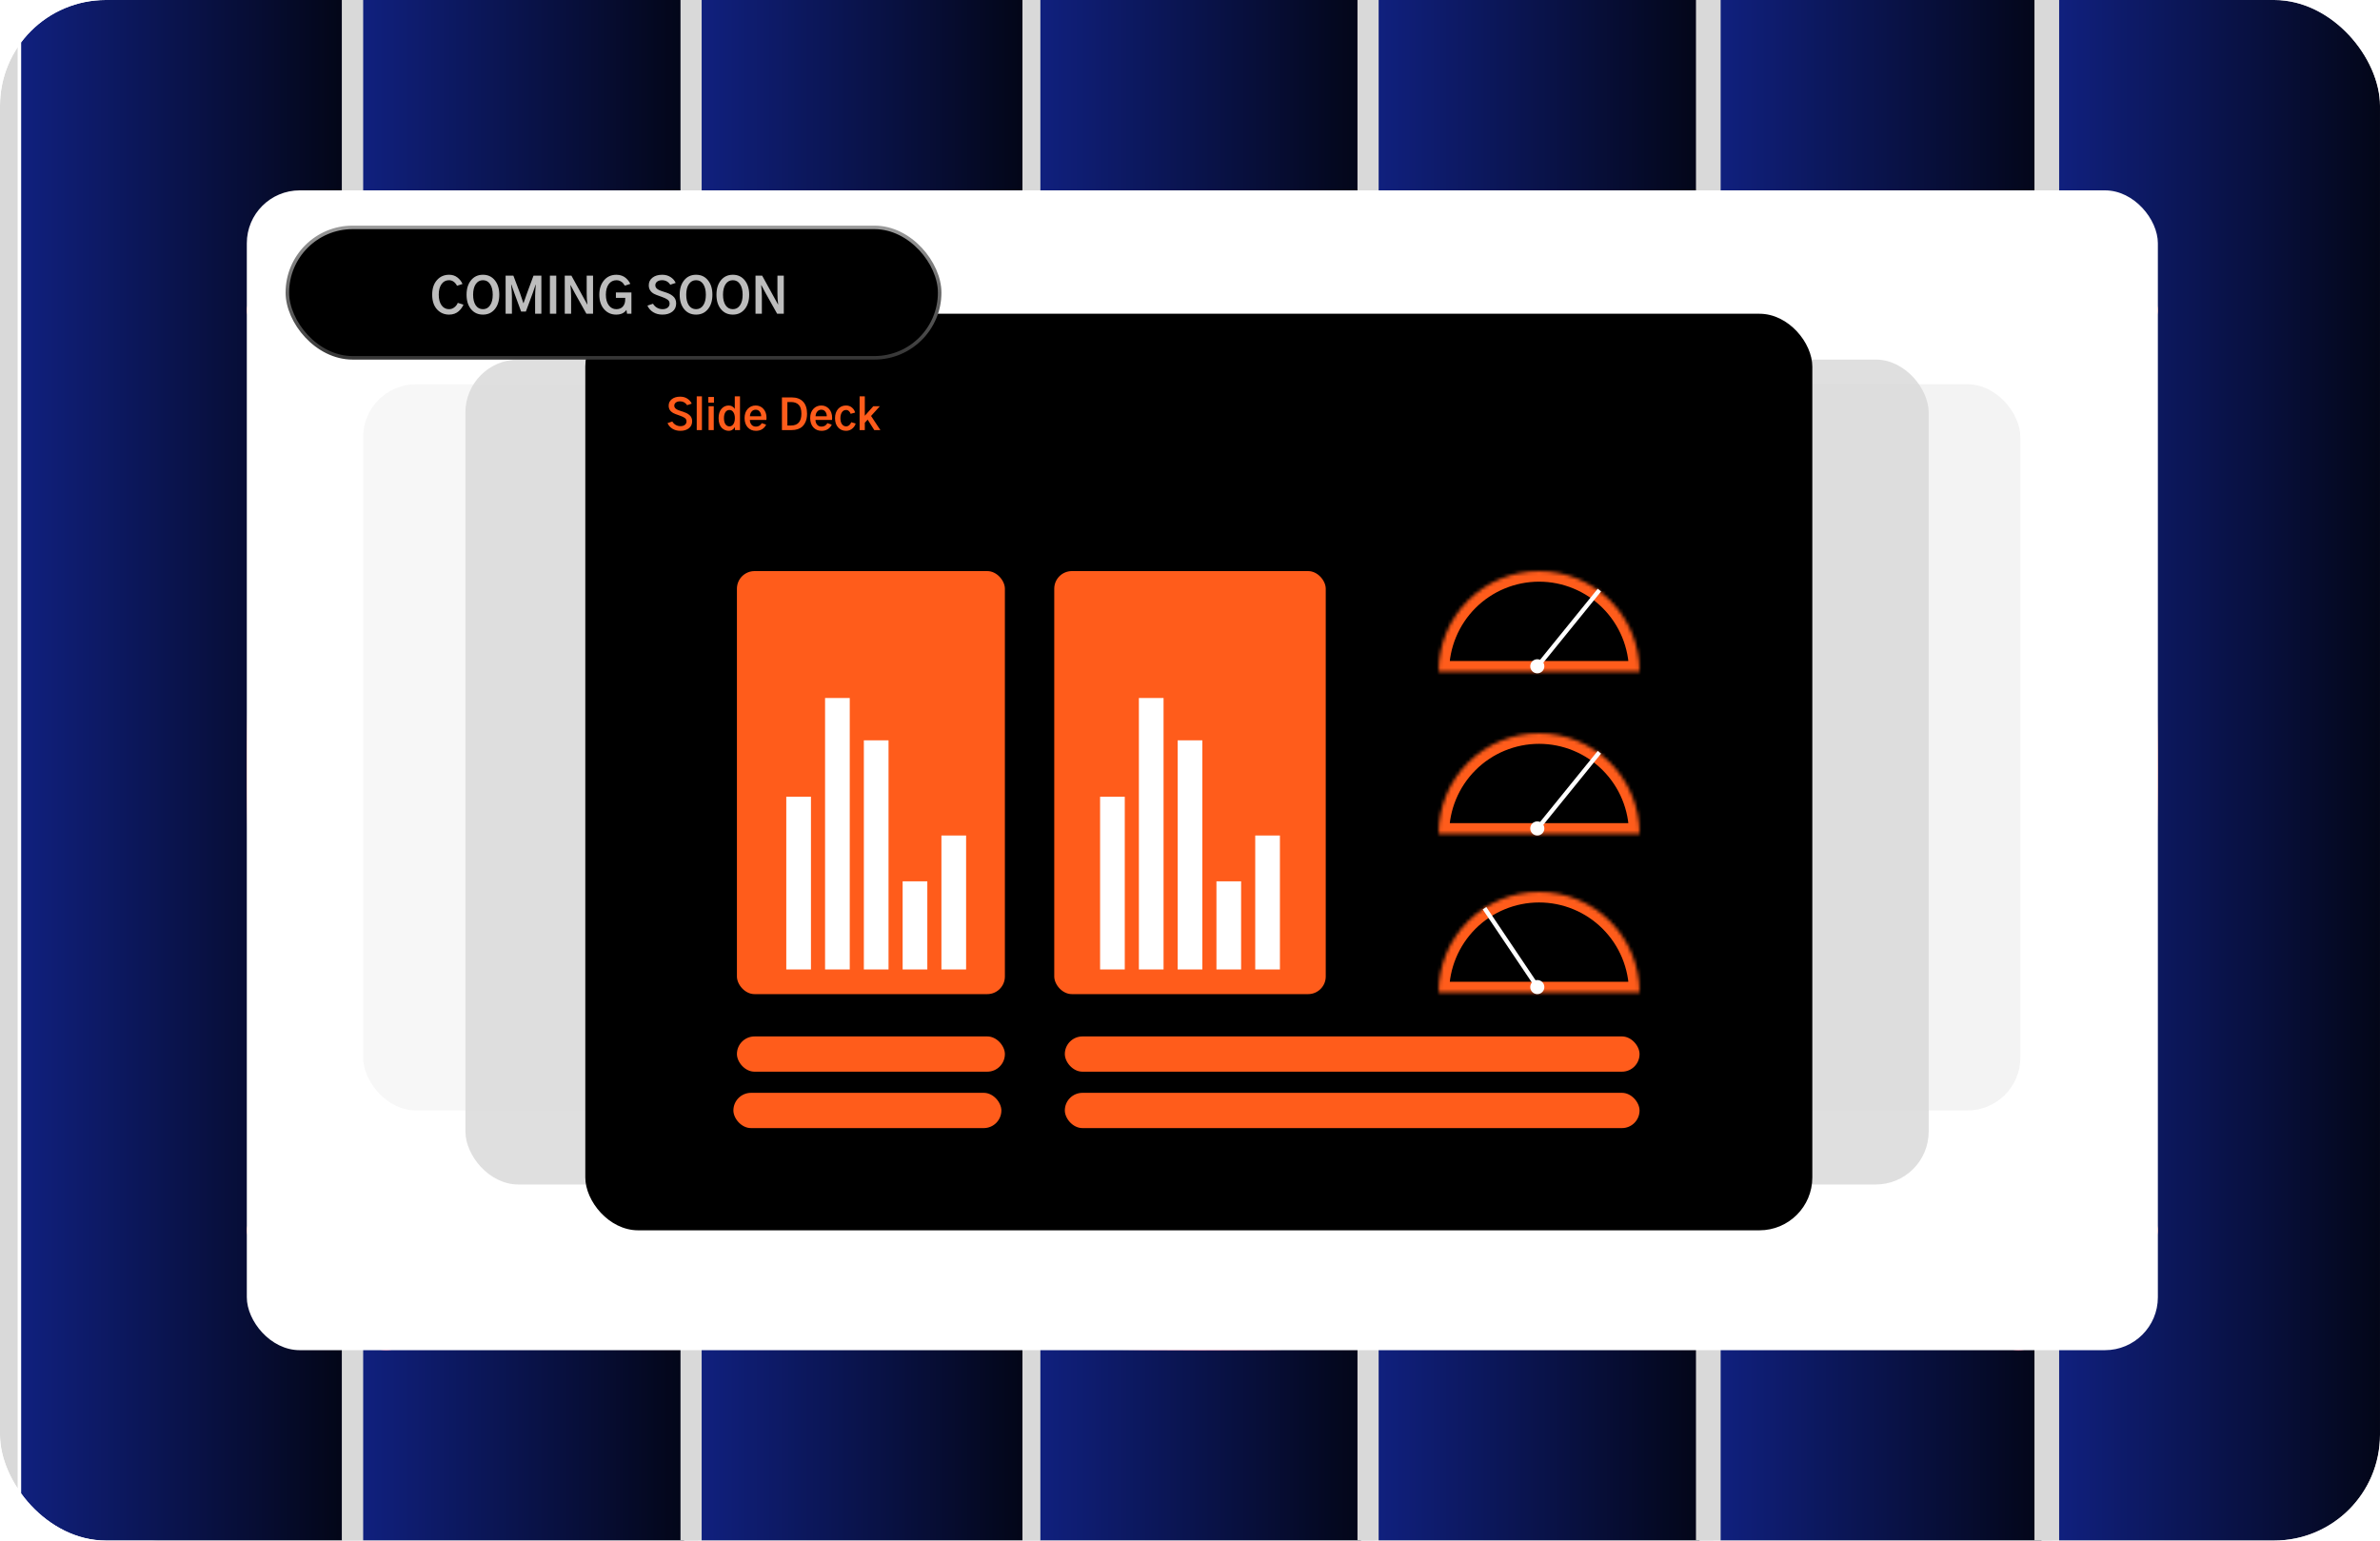
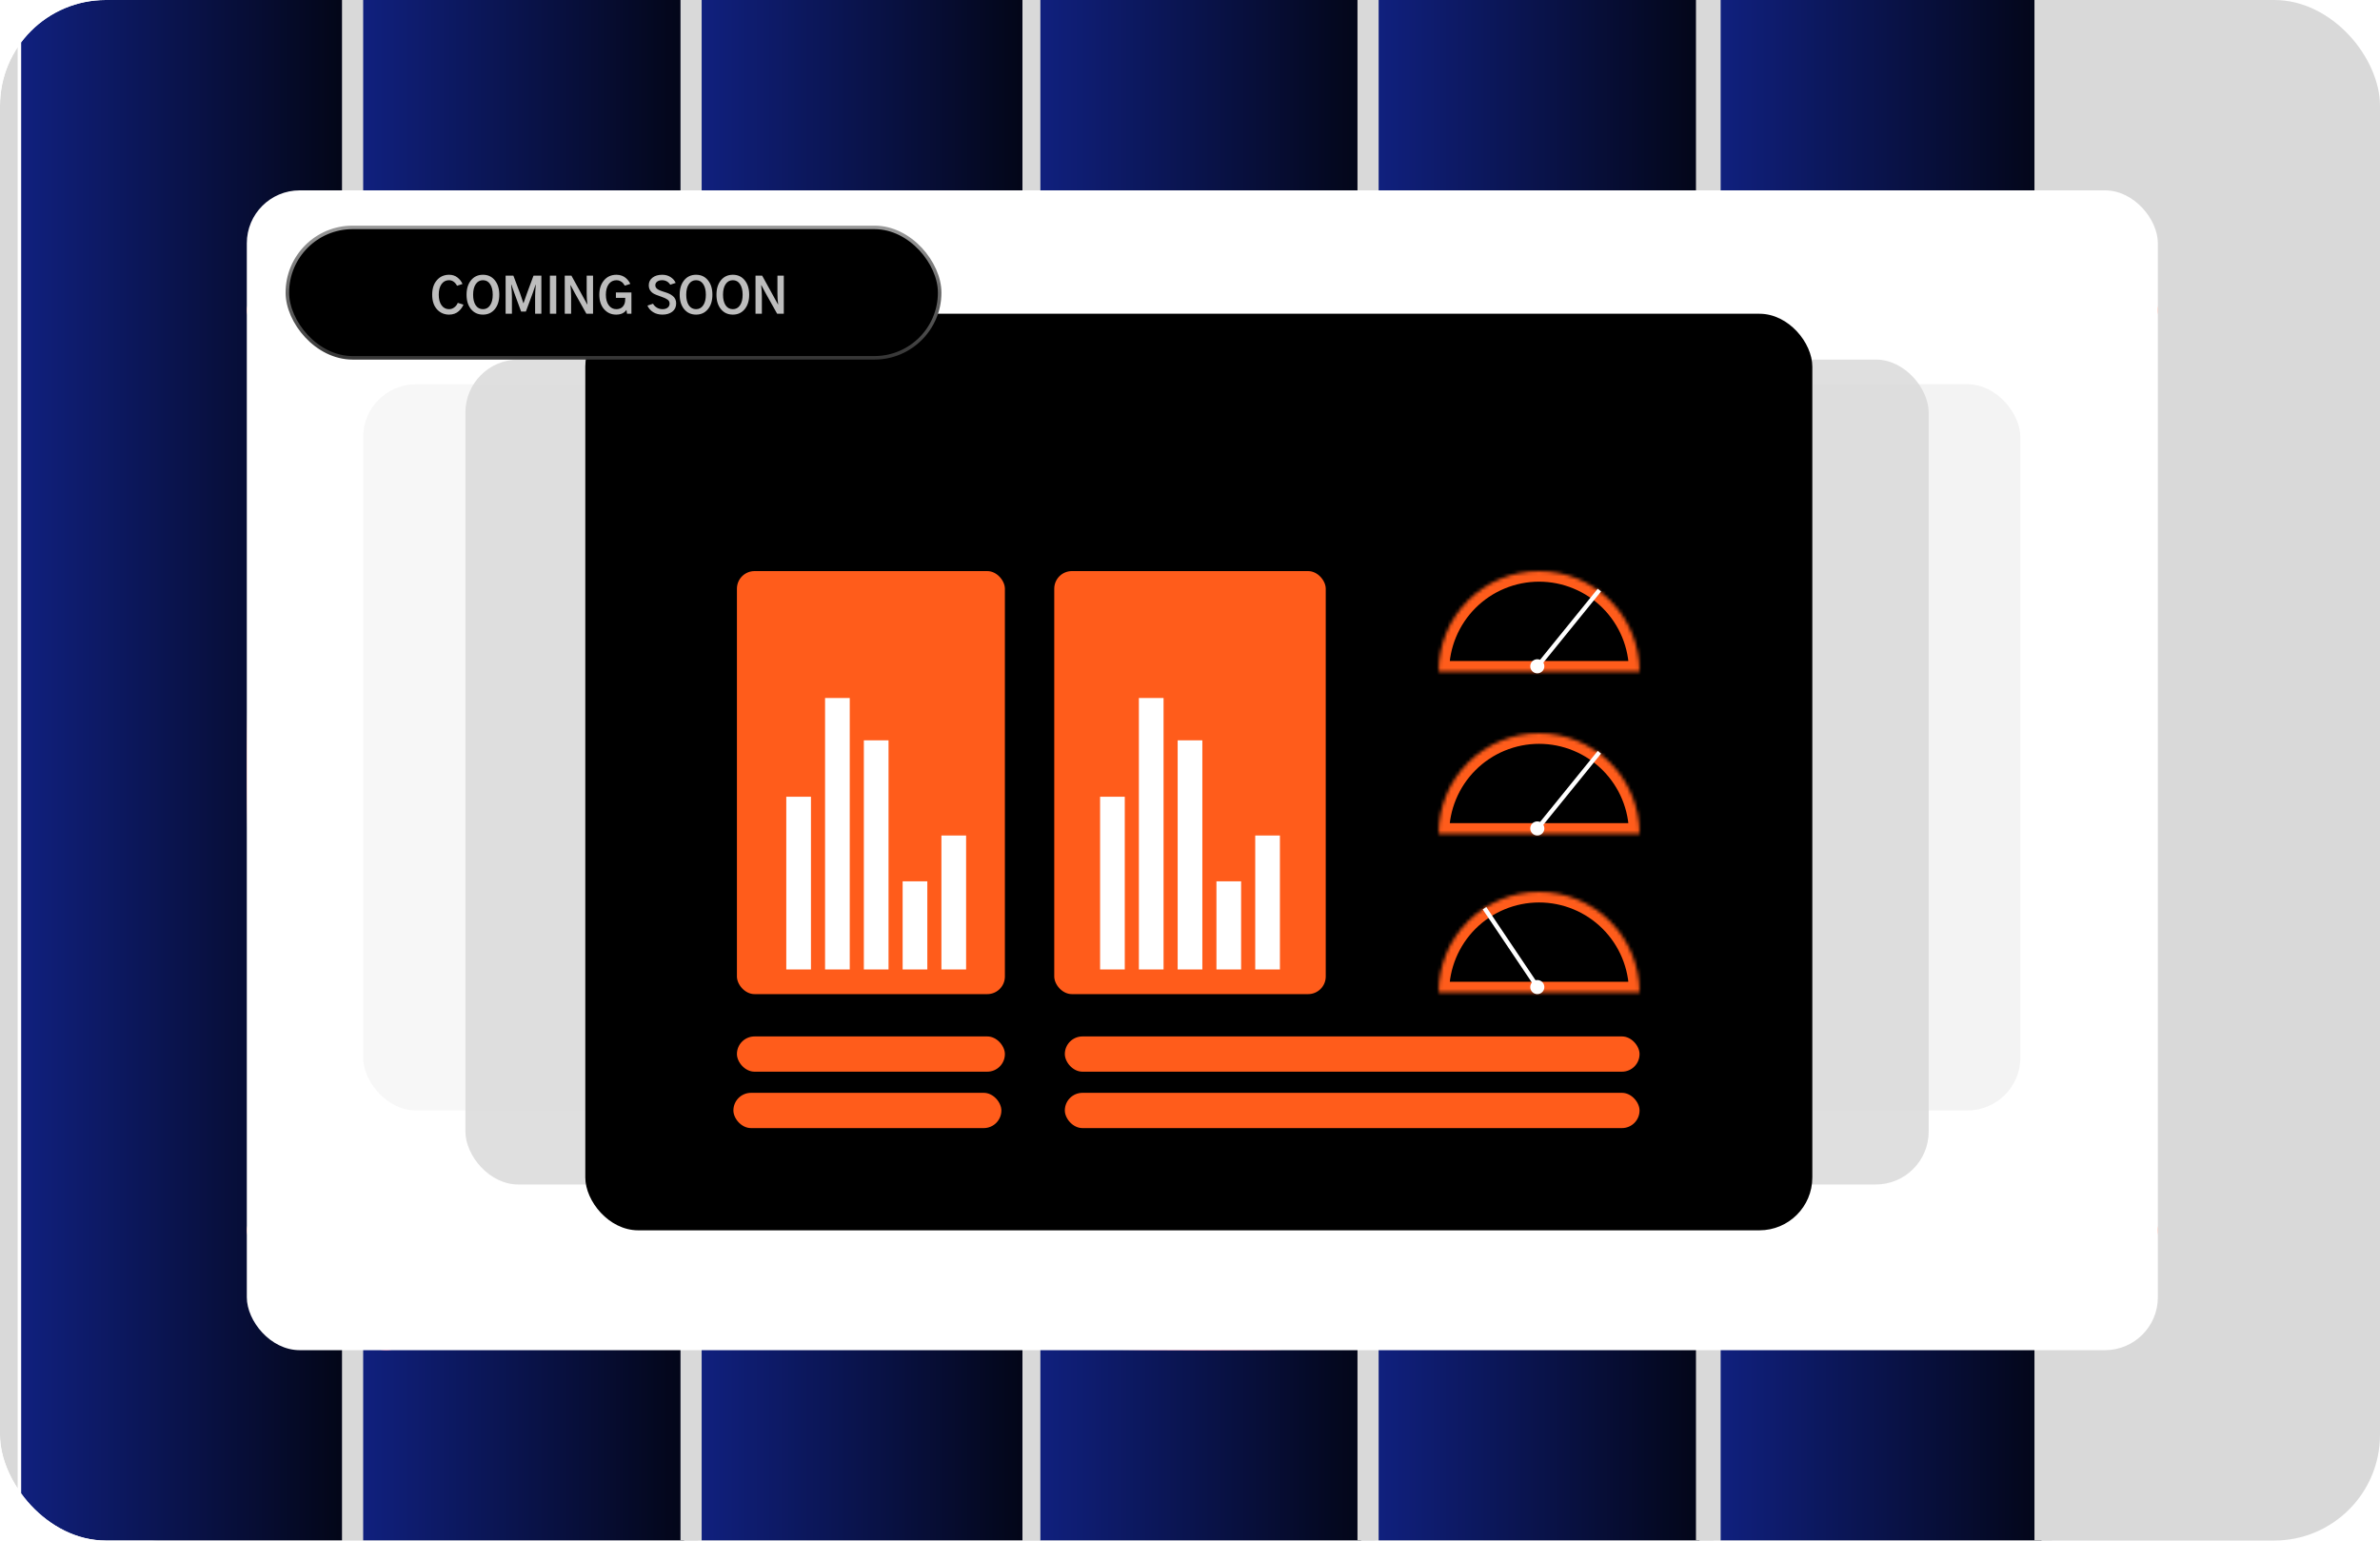
<svg xmlns="http://www.w3.org/2000/svg" width="675" height="437" viewBox="0 0 675 437" fill="none">
  <g clip-path="url(#clip0_209_1142)">
    <rect x="30" width="645" height="437" rx="15" fill="#D9D9D9" />
    <g filter="url(#filter0_n_209_1142)">
      <rect x="6" width="91" height="437" fill="url(#paint0_linear_209_1142)" />
    </g>
    <g filter="url(#filter1_n_209_1142)">
      <rect x="103" width="91" height="437" fill="url(#paint1_linear_209_1142)" />
    </g>
    <g filter="url(#filter2_n_209_1142)">
      <rect x="199" width="91" height="437" fill="url(#paint2_linear_209_1142)" />
    </g>
    <g filter="url(#filter3_n_209_1142)">
      <rect x="295" width="91" height="437" fill="url(#paint3_linear_209_1142)" />
    </g>
    <g filter="url(#filter4_n_209_1142)">
      <rect x="391" width="91" height="437" fill="url(#paint4_linear_209_1142)" />
    </g>
    <g filter="url(#filter5_n_209_1142)">
      <rect x="488" width="91" height="437" fill="url(#paint5_linear_209_1142)" />
    </g>
    <g filter="url(#filter6_n_209_1142)">
-       <rect x="584" width="91" height="437" fill="url(#paint6_linear_209_1142)" />
-     </g>
+       </g>
    <g filter="url(#filter7_f_209_1142)">
      <rect width="5" height="437" fill="#D9D9D9" />
    </g>
    <g filter="url(#filter8_f_209_1142)">
-       <rect x="97" width="5" height="437" fill="#D9D9D9" />
-     </g>
+       </g>
    <g filter="url(#filter9_f_209_1142)">
      <rect x="193" width="5" height="437" fill="#D9D9D9" />
    </g>
    <g filter="url(#filter10_f_209_1142)">
      <rect x="290" width="5" height="437" fill="#D9D9D9" />
    </g>
    <g filter="url(#filter11_f_209_1142)">
      <rect x="385" width="5" height="437" fill="#D9D9D9" />
    </g>
    <g filter="url(#filter12_f_209_1142)">
      <rect x="481" width="5" height="437" fill="#D9D9D9" />
    </g>
    <g filter="url(#filter13_f_209_1142)">
      <rect x="577" width="5" height="437" fill="#D9D9D9" />
    </g>
    <g filter="url(#filter14_f_209_1142)">
      <ellipse cx="341" cy="349" rx="271" ry="34" fill="url(#paint7_linear_209_1142)" />
    </g>
    <g filter="url(#filter15_f_209_1142)">
-       <ellipse cx="572.5" cy="218.5" rx="39.5" ry="164.5" fill="url(#paint8_linear_209_1142)" />
-     </g>
+       </g>
    <g filter="url(#filter16_f_209_1142)">
      <ellipse cx="109.5" cy="218.5" rx="39.5" ry="164.5" fill="url(#paint9_linear_209_1142)" />
    </g>
    <g filter="url(#filter17_f_209_1142)">
      <ellipse cx="341" cy="88" rx="271" ry="34" fill="url(#paint10_linear_209_1142)" />
    </g>
    <rect x="70" y="54" width="542" height="329" rx="15" fill="white" />
    <rect opacity="0.32" x="234" y="102" width="313" height="234" rx="15" fill="#9B9B9B" />
    <rect opacity="0.32" x="132" y="102" width="313" height="234" rx="15" fill="#9B9B9B" />
    <rect opacity="0.32" x="297" y="109" width="276" height="206" rx="15" fill="#D9D9D9" />
    <rect opacity="0.21" x="103" y="109" width="276" height="206" rx="15" fill="#D9D9D9" />
    <rect x="166" y="89" width="348" height="260" rx="15" fill="black" />
    <rect x="209" y="162" width="76" height="120" rx="5" fill="#FF5C1B" />
    <rect x="209" y="294" width="76" height="10" rx="5" fill="#FF5C1B" />
    <rect x="208" y="310" width="76" height="10" rx="5" fill="#FF5C1B" />
    <rect x="302" y="310" width="163" height="10" rx="5" fill="#FF5C1B" />
    <rect x="302" y="294" width="163" height="10" rx="5" fill="#FF5C1B" />
    <rect x="299" y="162" width="77" height="120" rx="5" fill="#FF5C1B" />
-     <path d="M189.316 120.02L190.676 119.562C190.895 119.953 191.211 120.273 191.625 120.523C192.039 120.766 192.496 120.887 192.996 120.887C193.512 120.887 193.926 120.762 194.238 120.512C194.551 120.262 194.707 119.938 194.707 119.539C194.707 119.117 194.539 118.789 194.203 118.555C193.875 118.32 193.391 118.094 192.75 117.875C191.836 117.57 191.219 117.328 190.898 117.148C190.062 116.672 189.645 115.98 189.645 115.074C189.645 114.309 189.945 113.691 190.547 113.223C191.148 112.754 191.934 112.52 192.902 112.52C193.699 112.52 194.379 112.707 194.941 113.082C195.512 113.449 195.926 113.922 196.184 114.5L194.883 114.934C194.383 114.207 193.719 113.844 192.891 113.844C192.383 113.844 191.98 113.957 191.684 114.184C191.387 114.41 191.238 114.707 191.238 115.074C191.238 115.184 191.25 115.289 191.273 115.391C191.297 115.484 191.344 115.574 191.414 115.66C191.484 115.746 191.547 115.82 191.602 115.883C191.656 115.945 191.746 116.012 191.871 116.082C191.996 116.152 192.094 116.207 192.164 116.246C192.242 116.285 192.367 116.336 192.539 116.398C192.711 116.461 192.832 116.504 192.902 116.527C192.98 116.551 193.121 116.598 193.324 116.668C193.527 116.73 193.664 116.773 193.734 116.797C194.094 116.914 194.41 117.039 194.684 117.172C194.957 117.305 195.223 117.477 195.48 117.688C195.746 117.891 195.949 118.145 196.09 118.449C196.23 118.754 196.301 119.098 196.301 119.48C196.301 120.348 195.988 121.02 195.363 121.496C194.746 121.973 193.945 122.211 192.961 122.211C192.109 122.211 191.363 122.016 190.723 121.625C190.082 121.227 189.613 120.691 189.316 120.02ZM197.602 122V112.426H199.078V122H197.602ZM200.895 114.23V112.602H202.488V114.23H200.895ZM200.965 122V115.238H202.43V122H200.965ZM203.801 118.613C203.801 117.504 204.07 116.629 204.609 115.988C205.156 115.348 205.848 115.027 206.684 115.027C207.082 115.027 207.426 115.125 207.715 115.32C208.012 115.508 208.238 115.73 208.395 115.988V112.426H209.871V122H208.441V121.121C208.301 121.418 208.066 121.676 207.738 121.895C207.418 122.105 207.062 122.211 206.672 122.211C206.32 122.211 205.98 122.145 205.652 122.012C205.324 121.879 205.016 121.676 204.727 121.402C204.445 121.129 204.219 120.754 204.047 120.277C203.883 119.793 203.801 119.238 203.801 118.613ZM205.324 118.613C205.324 119.348 205.465 119.922 205.746 120.336C206.035 120.742 206.414 120.945 206.883 120.945C207.336 120.945 207.703 120.738 207.984 120.324C208.273 119.902 208.418 119.332 208.418 118.613C208.418 117.918 208.277 117.359 207.996 116.938C207.723 116.508 207.352 116.293 206.883 116.293C206.391 116.293 206.008 116.504 205.734 116.926C205.461 117.348 205.324 117.91 205.324 118.613ZM211.172 118.59C211.172 117.504 211.469 116.641 212.062 116C212.664 115.352 213.418 115.027 214.324 115.027C215.215 115.027 215.949 115.352 216.527 116C217.105 116.648 217.395 117.492 217.395 118.531C217.395 118.734 217.383 118.934 217.359 119.129H212.672C212.672 119.645 212.824 120.09 213.129 120.465C213.441 120.832 213.867 121.016 214.406 121.016C214.781 121.016 215.109 120.926 215.391 120.746C215.68 120.559 215.898 120.32 216.047 120.031L217.289 120.453C217.07 120.953 216.715 121.371 216.223 121.707C215.73 122.043 215.117 122.211 214.383 122.211C213.438 122.211 212.664 121.883 212.062 121.227C211.469 120.57 211.172 119.691 211.172 118.59ZM212.695 118.086H215.883C215.883 117.57 215.746 117.133 215.473 116.773C215.199 116.406 214.816 116.223 214.324 116.223C213.832 116.223 213.438 116.41 213.141 116.785C212.852 117.152 212.703 117.586 212.695 118.086ZM221.766 122V112.73H224.52C225.918 112.73 226.996 113.129 227.754 113.926C228.512 114.723 228.891 115.867 228.891 117.359C228.891 117.867 228.844 118.344 228.75 118.789C228.656 119.227 228.5 119.645 228.281 120.043C228.07 120.441 227.801 120.785 227.473 121.074C227.145 121.355 226.727 121.582 226.219 121.754C225.719 121.918 225.148 122 224.508 122H221.766ZM223.312 120.699H224.332C226.301 120.699 227.285 119.586 227.285 117.359C227.285 116.172 227.027 115.324 226.512 114.816C225.996 114.301 225.277 114.043 224.355 114.043H223.312V120.699ZM229.781 118.59C229.781 117.504 230.078 116.641 230.672 116C231.273 115.352 232.027 115.027 232.934 115.027C233.824 115.027 234.559 115.352 235.137 116C235.715 116.648 236.004 117.492 236.004 118.531C236.004 118.734 235.992 118.934 235.969 119.129H231.281C231.281 119.645 231.434 120.09 231.738 120.465C232.051 120.832 232.477 121.016 233.016 121.016C233.391 121.016 233.719 120.926 234 120.746C234.289 120.559 234.508 120.32 234.656 120.031L235.898 120.453C235.68 120.953 235.324 121.371 234.832 121.707C234.34 122.043 233.727 122.211 232.992 122.211C232.047 122.211 231.273 121.883 230.672 121.227C230.078 120.57 229.781 119.691 229.781 118.59ZM231.305 118.086H234.492C234.492 117.57 234.355 117.133 234.082 116.773C233.809 116.406 233.426 116.223 232.934 116.223C232.441 116.223 232.047 116.41 231.75 116.785C231.461 117.152 231.312 117.586 231.305 118.086ZM236.824 118.625C236.824 117.539 237.113 116.668 237.691 116.012C238.277 115.355 239.031 115.027 239.953 115.027C240.625 115.027 241.191 115.23 241.652 115.637C242.113 116.043 242.402 116.508 242.52 117.031L241.254 117.383C241.16 117.086 241 116.832 240.773 116.621C240.547 116.402 240.277 116.293 239.965 116.293C239.457 116.293 239.059 116.516 238.77 116.961C238.488 117.406 238.348 117.961 238.348 118.625C238.348 119.359 238.5 119.93 238.805 120.336C239.109 120.742 239.496 120.945 239.965 120.945C240.309 120.945 240.609 120.828 240.867 120.594C241.133 120.352 241.316 120.078 241.418 119.773L242.684 120.137C242.535 120.684 242.211 121.168 241.711 121.59C241.211 122.004 240.625 122.211 239.953 122.211C239.031 122.211 238.277 121.887 237.691 121.238C237.113 120.582 236.824 119.711 236.824 118.625ZM243.797 122V112.426H245.273V117.934L247.676 115.238H249.539L247.043 117.992L249.691 122H247.957L246.082 119.035L245.273 119.926V122H243.797Z" fill="#FF5C1B" />
    <mask id="path-34-inside-1_209_1142" fill="white">
      <path d="M465 190.5C465 186.757 464.263 183.051 462.831 179.594C461.398 176.136 459.299 172.994 456.653 170.347C454.006 167.701 450.864 165.602 447.406 164.169C443.949 162.737 440.243 162 436.5 162C432.757 162 429.051 162.737 425.594 164.169C422.136 165.602 418.994 167.701 416.347 170.347C413.701 172.994 411.602 176.136 410.169 179.594C408.737 183.051 408 186.757 408 190.5L436.5 190.5H465Z" />
    </mask>
    <path d="M465 190.5C465 186.757 464.263 183.051 462.831 179.594C461.398 176.136 459.299 172.994 456.653 170.347C454.006 167.701 450.864 165.602 447.406 164.169C443.949 162.737 440.243 162 436.5 162C432.757 162 429.051 162.737 425.594 164.169C422.136 165.602 418.994 167.701 416.347 170.347C413.701 172.994 411.602 176.136 410.169 179.594C408.737 183.051 408 186.757 408 190.5L436.5 190.5H465Z" stroke="#FF5C1B" stroke-width="6" mask="url(#path-34-inside-1_209_1142)" />
    <mask id="path-35-inside-2_209_1142" fill="white">
      <path d="M465 281.5C465 277.757 464.263 274.051 462.831 270.594C461.398 267.136 459.299 263.994 456.653 261.347C454.006 258.701 450.864 256.602 447.406 255.169C443.949 253.737 440.243 253 436.5 253C432.757 253 429.051 253.737 425.594 255.169C422.136 256.602 418.994 258.701 416.347 261.347C413.701 263.994 411.602 267.136 410.169 270.594C408.737 274.051 408 277.757 408 281.5L436.5 281.5H465Z" />
    </mask>
    <path d="M465 281.5C465 277.757 464.263 274.051 462.831 270.594C461.398 267.136 459.299 263.994 456.653 261.347C454.006 258.701 450.864 256.602 447.406 255.169C443.949 253.737 440.243 253 436.5 253C432.757 253 429.051 253.737 425.594 255.169C422.136 256.602 418.994 258.701 416.347 261.347C413.701 263.994 411.602 267.136 410.169 270.594C408.737 274.051 408 277.757 408 281.5L436.5 281.5H465Z" stroke="#FF5C1B" stroke-width="6" mask="url(#path-35-inside-2_209_1142)" />
    <mask id="path-36-inside-3_209_1142" fill="white">
      <path d="M465 236.5C465 232.757 464.263 229.051 462.831 225.594C461.398 222.136 459.299 218.994 456.653 216.347C454.006 213.701 450.864 211.602 447.406 210.169C443.949 208.737 440.243 208 436.5 208C432.757 208 429.051 208.737 425.594 210.169C422.136 211.602 418.994 213.701 416.347 216.347C413.701 218.994 411.602 222.136 410.169 225.594C408.737 229.051 408 232.757 408 236.5L436.5 236.5H465Z" />
    </mask>
    <path d="M465 236.5C465 232.757 464.263 229.051 462.831 225.594C461.398 222.136 459.299 218.994 456.653 216.347C454.006 213.701 450.864 211.602 447.406 210.169C443.949 208.737 440.243 208 436.5 208C432.757 208 429.051 208.737 425.594 210.169C422.136 211.602 418.994 213.701 416.347 216.347C413.701 218.994 411.602 222.136 410.169 225.594C408.737 229.051 408 232.757 408 236.5L436.5 236.5H465Z" stroke="#FF5C1B" stroke-width="6" mask="url(#path-36-inside-3_209_1142)" />
    <rect x="223" y="226" width="7" height="49" fill="white" />
    <rect x="234" y="198" width="7" height="77" fill="white" />
    <rect x="245" y="210" width="7" height="65" fill="white" />
    <rect x="256" y="250" width="7" height="25" fill="white" />
    <rect x="267" y="237" width="7" height="38" fill="white" />
    <rect x="312" y="226" width="7" height="49" fill="white" />
    <rect x="323" y="198" width="7" height="77" fill="white" />
    <rect x="334" y="210" width="7" height="65" fill="white" />
    <rect x="345" y="250" width="7" height="25" fill="white" />
    <rect x="453.14" y="167" width="1.224" height="27.209" transform="rotate(39.044 453.14 167)" fill="white" />
    <circle cx="436" cy="189" r="2" fill="white" />
    <rect x="453.14" y="213" width="1.224" height="27.209" transform="rotate(39.044 453.14 213)" fill="white" />
    <circle cx="436" cy="235" r="2" fill="white" />
    <rect x="420.52" y="257.969" width="1.224" height="28.07" transform="rotate(-33.912 420.52 257.969)" fill="white" />
    <circle cx="436" cy="280" r="2" fill="white" />
    <rect x="356" y="237" width="7" height="38" fill="white" />
    <rect x="81.5" y="64.5" width="185" height="37" rx="18.5" fill="black" stroke="url(#paint11_linear_209_1142)" />
    <path opacity="0.74" d="M122.574 83.586C122.574 81.854 123.021 80.482 123.914 79.471C124.807 78.45 125.96 77.939 127.373 77.939C128.285 77.939 129.064 78.19 129.711 78.691C130.367 79.193 130.855 79.812 131.174 80.551L129.629 81.057C129.046 80.008 128.285 79.484 127.346 79.484C126.452 79.484 125.742 79.858 125.213 80.606C124.693 81.344 124.434 82.337 124.434 83.586C124.434 84.853 124.698 85.856 125.227 86.594C125.755 87.332 126.462 87.701 127.346 87.701C127.92 87.701 128.426 87.528 128.863 87.182C129.31 86.835 129.633 86.412 129.834 85.91L131.447 86.416C131.311 86.744 131.133 87.063 130.914 87.373C130.704 87.674 130.436 87.975 130.107 88.275C129.788 88.567 129.392 88.804 128.918 88.986C128.444 89.159 127.929 89.246 127.373 89.246C125.988 89.246 124.839 88.745 123.928 87.742C123.025 86.731 122.574 85.345 122.574 83.586ZM132.322 83.6C132.322 81.904 132.746 80.537 133.594 79.498C134.441 78.459 135.567 77.939 136.971 77.939C138.374 77.939 139.495 78.459 140.334 79.498C141.182 80.528 141.605 81.895 141.605 83.6C141.605 85.304 141.182 86.671 140.334 87.701C139.486 88.731 138.365 89.246 136.971 89.246C135.567 89.246 134.441 88.731 133.594 87.701C132.746 86.671 132.322 85.304 132.322 83.6ZM134.182 83.6C134.182 84.867 134.428 85.869 134.92 86.607C135.421 87.337 136.105 87.701 136.971 87.701C137.827 87.701 138.502 87.337 138.994 86.607C139.495 85.878 139.746 84.876 139.746 83.6C139.746 82.342 139.5 81.344 139.008 80.606C138.525 79.858 137.846 79.484 136.971 79.484C136.105 79.484 135.421 79.858 134.92 80.606C134.428 81.344 134.182 82.342 134.182 83.6ZM143.396 89V78.186H145.598L147.498 83.217C147.635 83.591 147.808 84.101 148.018 84.748C148.227 85.386 148.364 85.801 148.428 85.992H148.482C148.938 84.671 149.262 83.745 149.453 83.217L151.312 78.186H153.541V89H151.764V84.092C151.764 83.272 151.827 82.159 151.955 80.756H151.9L151.121 83.053L149.139 88.385H147.799L145.844 83.053L145.037 80.742H144.969C145.115 82.055 145.188 83.171 145.188 84.092V89H143.396ZM155.961 89V78.186H157.766V89H155.961ZM160.172 89V78.186H162.059L165.326 84.133L166.529 86.32H166.598C166.461 85.363 166.393 84.324 166.393 83.203V78.186H168.197V89H166.311L163.043 83.162L161.84 80.906H161.771C161.908 81.973 161.977 83.012 161.977 84.023V89H160.172ZM169.975 83.586C169.975 81.936 170.417 80.583 171.301 79.525C172.185 78.468 173.37 77.939 174.855 77.939C175.411 77.939 175.922 78.031 176.387 78.213C176.861 78.395 177.253 78.632 177.562 78.924C177.872 79.206 178.118 79.48 178.301 79.744C178.492 79.999 178.647 80.259 178.766 80.523L177.221 81.029C177.029 80.738 176.852 80.496 176.688 80.305C176.533 80.113 176.291 79.931 175.963 79.758C175.635 79.576 175.27 79.484 174.869 79.484C173.921 79.484 173.178 79.858 172.641 80.606C172.103 81.353 171.834 82.346 171.834 83.586C171.834 84.853 172.107 85.856 172.654 86.594C173.201 87.332 173.912 87.701 174.787 87.701C175.544 87.701 176.136 87.482 176.564 87.045C176.993 86.607 177.234 86.051 177.289 85.377C177.316 84.967 177.33 84.671 177.33 84.488H174.678V82.957H179.08V89H177.836L177.672 87.893C177.079 88.795 176.1 89.246 174.732 89.246C173.365 89.246 172.23 88.736 171.328 87.715C170.426 86.685 169.975 85.309 169.975 83.586ZM183.619 86.689L185.205 86.156C185.46 86.612 185.829 86.986 186.312 87.277C186.796 87.56 187.329 87.701 187.912 87.701C188.514 87.701 188.997 87.555 189.361 87.264C189.726 86.972 189.908 86.594 189.908 86.129C189.908 85.637 189.712 85.254 189.32 84.981C188.938 84.707 188.372 84.443 187.625 84.188C186.559 83.832 185.839 83.549 185.465 83.34C184.49 82.784 184.002 81.977 184.002 80.92C184.002 80.027 184.353 79.307 185.055 78.76C185.757 78.213 186.673 77.939 187.803 77.939C188.732 77.939 189.525 78.158 190.182 78.596C190.847 79.024 191.33 79.576 191.631 80.25L190.113 80.756C189.53 79.908 188.755 79.484 187.789 79.484C187.197 79.484 186.727 79.617 186.381 79.881C186.035 80.145 185.861 80.492 185.861 80.92C185.861 81.047 185.875 81.171 185.902 81.289C185.93 81.398 185.984 81.503 186.066 81.603C186.148 81.704 186.221 81.79 186.285 81.863C186.349 81.936 186.454 82.014 186.6 82.096C186.745 82.178 186.859 82.242 186.941 82.287C187.033 82.333 187.178 82.392 187.379 82.465C187.579 82.538 187.721 82.588 187.803 82.615C187.894 82.643 188.058 82.697 188.295 82.779C188.532 82.852 188.691 82.902 188.773 82.93C189.193 83.066 189.562 83.212 189.881 83.367C190.2 83.522 190.51 83.723 190.811 83.969C191.12 84.206 191.357 84.502 191.521 84.857C191.686 85.213 191.768 85.614 191.768 86.061C191.768 87.072 191.403 87.856 190.674 88.412C189.954 88.968 189.02 89.246 187.871 89.246C186.878 89.246 186.007 89.018 185.26 88.562C184.512 88.098 183.965 87.473 183.619 86.689ZM192.766 83.6C192.766 81.904 193.189 80.537 194.037 79.498C194.885 78.459 196.01 77.939 197.414 77.939C198.818 77.939 199.939 78.459 200.777 79.498C201.625 80.528 202.049 81.895 202.049 83.6C202.049 85.304 201.625 86.671 200.777 87.701C199.93 88.731 198.809 89.246 197.414 89.246C196.01 89.246 194.885 88.731 194.037 87.701C193.189 86.671 192.766 85.304 192.766 83.6ZM194.625 83.6C194.625 84.867 194.871 85.869 195.363 86.607C195.865 87.337 196.548 87.701 197.414 87.701C198.271 87.701 198.945 87.337 199.438 86.607C199.939 85.878 200.189 84.876 200.189 83.6C200.189 82.342 199.943 81.344 199.451 80.606C198.968 79.858 198.289 79.484 197.414 79.484C196.548 79.484 195.865 79.858 195.363 80.606C194.871 81.344 194.625 82.342 194.625 83.6ZM203.197 83.6C203.197 81.904 203.621 80.537 204.469 79.498C205.316 78.459 206.442 77.939 207.846 77.939C209.249 77.939 210.37 78.459 211.209 79.498C212.057 80.528 212.48 81.895 212.48 83.6C212.48 85.304 212.057 86.671 211.209 87.701C210.361 88.731 209.24 89.246 207.846 89.246C206.442 89.246 205.316 88.731 204.469 87.701C203.621 86.671 203.197 85.304 203.197 83.6ZM205.057 83.6C205.057 84.867 205.303 85.869 205.795 86.607C206.296 87.337 206.98 87.701 207.846 87.701C208.702 87.701 209.377 87.337 209.869 86.607C210.37 85.878 210.621 84.876 210.621 83.6C210.621 82.342 210.375 81.344 209.883 80.606C209.4 79.858 208.721 79.484 207.846 79.484C206.98 79.484 206.296 79.858 205.795 80.606C205.303 81.344 205.057 82.342 205.057 83.6ZM214.271 89V78.186H216.158L219.426 84.133L220.629 86.32H220.697C220.561 85.363 220.492 84.324 220.492 83.203V78.186H222.297V89H220.41L217.143 83.162L215.939 80.906H215.871C216.008 81.973 216.076 83.012 216.076 84.023V89H214.271Z" fill="white" />
  </g>
  <defs>
    <filter id="filter0_n_209_1142" x="6" y="0" width="91" height="437" filterUnits="userSpaceOnUse" color-interpolation-filters="sRGB">
      <feFlood flood-opacity="0" result="BackgroundImageFix" />
      <feBlend mode="normal" in="SourceGraphic" in2="BackgroundImageFix" result="shape" />
      <feTurbulence type="fractalNoise" baseFrequency="0.629 0.629" stitchTiles="stitch" numOctaves="3" result="noise" seed="3706" />
      <feColorMatrix in="noise" type="luminanceToAlpha" result="alphaNoise" />
      <feComponentTransfer in="alphaNoise" result="coloredNoise1">
        <feFuncA type="discrete" tableValues="1 1 1 1 1 1 1 1 1 1 1 1 1 1 1 1 1 1 1 1 1 1 1 1 1 1 1 1 1 1 1 1 1 1 1 1 1 1 1 1 1 1 1 1 1 1 1 1 1 1 1 0 0 0 0 0 0 0 0 0 0 0 0 0 0 0 0 0 0 0 0 0 0 0 0 0 0 0 0 0 0 0 0 0 0 0 0 0 0 0 0 0 0 0 0 0 0 0 0 0 " />
      </feComponentTransfer>
      <feComposite operator="in" in2="shape" in="coloredNoise1" result="noise1Clipped" />
      <feFlood flood-color="rgba(0, 0, 0, 0.25)" result="color1Flood" />
      <feComposite operator="in" in2="noise1Clipped" in="color1Flood" result="color1" />
      <feMerge result="effect1_noise_209_1142">
        <feMergeNode in="shape" />
        <feMergeNode in="color1" />
      </feMerge>
    </filter>
    <filter id="filter1_n_209_1142" x="103" y="0" width="91" height="437" filterUnits="userSpaceOnUse" color-interpolation-filters="sRGB">
      <feFlood flood-opacity="0" result="BackgroundImageFix" />
      <feBlend mode="normal" in="SourceGraphic" in2="BackgroundImageFix" result="shape" />
      <feTurbulence type="fractalNoise" baseFrequency="0.629 0.629" stitchTiles="stitch" numOctaves="3" result="noise" seed="3706" />
      <feColorMatrix in="noise" type="luminanceToAlpha" result="alphaNoise" />
      <feComponentTransfer in="alphaNoise" result="coloredNoise1">
        <feFuncA type="discrete" tableValues="1 1 1 1 1 1 1 1 1 1 1 1 1 1 1 1 1 1 1 1 1 1 1 1 1 1 1 1 1 1 1 1 1 1 1 1 1 1 1 1 1 1 1 1 1 1 1 1 1 1 1 0 0 0 0 0 0 0 0 0 0 0 0 0 0 0 0 0 0 0 0 0 0 0 0 0 0 0 0 0 0 0 0 0 0 0 0 0 0 0 0 0 0 0 0 0 0 0 0 0 " />
      </feComponentTransfer>
      <feComposite operator="in" in2="shape" in="coloredNoise1" result="noise1Clipped" />
      <feFlood flood-color="rgba(0, 0, 0, 0.25)" result="color1Flood" />
      <feComposite operator="in" in2="noise1Clipped" in="color1Flood" result="color1" />
      <feMerge result="effect1_noise_209_1142">
        <feMergeNode in="shape" />
        <feMergeNode in="color1" />
      </feMerge>
    </filter>
    <filter id="filter2_n_209_1142" x="199" y="0" width="91" height="437" filterUnits="userSpaceOnUse" color-interpolation-filters="sRGB">
      <feFlood flood-opacity="0" result="BackgroundImageFix" />
      <feBlend mode="normal" in="SourceGraphic" in2="BackgroundImageFix" result="shape" />
      <feTurbulence type="fractalNoise" baseFrequency="0.629 0.629" stitchTiles="stitch" numOctaves="3" result="noise" seed="3706" />
      <feColorMatrix in="noise" type="luminanceToAlpha" result="alphaNoise" />
      <feComponentTransfer in="alphaNoise" result="coloredNoise1">
        <feFuncA type="discrete" tableValues="1 1 1 1 1 1 1 1 1 1 1 1 1 1 1 1 1 1 1 1 1 1 1 1 1 1 1 1 1 1 1 1 1 1 1 1 1 1 1 1 1 1 1 1 1 1 1 1 1 1 1 0 0 0 0 0 0 0 0 0 0 0 0 0 0 0 0 0 0 0 0 0 0 0 0 0 0 0 0 0 0 0 0 0 0 0 0 0 0 0 0 0 0 0 0 0 0 0 0 0 " />
      </feComponentTransfer>
      <feComposite operator="in" in2="shape" in="coloredNoise1" result="noise1Clipped" />
      <feFlood flood-color="rgba(0, 0, 0, 0.25)" result="color1Flood" />
      <feComposite operator="in" in2="noise1Clipped" in="color1Flood" result="color1" />
      <feMerge result="effect1_noise_209_1142">
        <feMergeNode in="shape" />
        <feMergeNode in="color1" />
      </feMerge>
    </filter>
    <filter id="filter3_n_209_1142" x="295" y="0" width="91" height="437" filterUnits="userSpaceOnUse" color-interpolation-filters="sRGB">
      <feFlood flood-opacity="0" result="BackgroundImageFix" />
      <feBlend mode="normal" in="SourceGraphic" in2="BackgroundImageFix" result="shape" />
      <feTurbulence type="fractalNoise" baseFrequency="0.629 0.629" stitchTiles="stitch" numOctaves="3" result="noise" seed="3706" />
      <feColorMatrix in="noise" type="luminanceToAlpha" result="alphaNoise" />
      <feComponentTransfer in="alphaNoise" result="coloredNoise1">
        <feFuncA type="discrete" tableValues="1 1 1 1 1 1 1 1 1 1 1 1 1 1 1 1 1 1 1 1 1 1 1 1 1 1 1 1 1 1 1 1 1 1 1 1 1 1 1 1 1 1 1 1 1 1 1 1 1 1 1 0 0 0 0 0 0 0 0 0 0 0 0 0 0 0 0 0 0 0 0 0 0 0 0 0 0 0 0 0 0 0 0 0 0 0 0 0 0 0 0 0 0 0 0 0 0 0 0 0 " />
      </feComponentTransfer>
      <feComposite operator="in" in2="shape" in="coloredNoise1" result="noise1Clipped" />
      <feFlood flood-color="rgba(0, 0, 0, 0.25)" result="color1Flood" />
      <feComposite operator="in" in2="noise1Clipped" in="color1Flood" result="color1" />
      <feMerge result="effect1_noise_209_1142">
        <feMergeNode in="shape" />
        <feMergeNode in="color1" />
      </feMerge>
    </filter>
    <filter id="filter4_n_209_1142" x="391" y="0" width="91" height="437" filterUnits="userSpaceOnUse" color-interpolation-filters="sRGB">
      <feFlood flood-opacity="0" result="BackgroundImageFix" />
      <feBlend mode="normal" in="SourceGraphic" in2="BackgroundImageFix" result="shape" />
      <feTurbulence type="fractalNoise" baseFrequency="0.629 0.629" stitchTiles="stitch" numOctaves="3" result="noise" seed="3706" />
      <feColorMatrix in="noise" type="luminanceToAlpha" result="alphaNoise" />
      <feComponentTransfer in="alphaNoise" result="coloredNoise1">
        <feFuncA type="discrete" tableValues="1 1 1 1 1 1 1 1 1 1 1 1 1 1 1 1 1 1 1 1 1 1 1 1 1 1 1 1 1 1 1 1 1 1 1 1 1 1 1 1 1 1 1 1 1 1 1 1 1 1 1 0 0 0 0 0 0 0 0 0 0 0 0 0 0 0 0 0 0 0 0 0 0 0 0 0 0 0 0 0 0 0 0 0 0 0 0 0 0 0 0 0 0 0 0 0 0 0 0 0 " />
      </feComponentTransfer>
      <feComposite operator="in" in2="shape" in="coloredNoise1" result="noise1Clipped" />
      <feFlood flood-color="rgba(0, 0, 0, 0.25)" result="color1Flood" />
      <feComposite operator="in" in2="noise1Clipped" in="color1Flood" result="color1" />
      <feMerge result="effect1_noise_209_1142">
        <feMergeNode in="shape" />
        <feMergeNode in="color1" />
      </feMerge>
    </filter>
    <filter id="filter5_n_209_1142" x="488" y="0" width="91" height="437" filterUnits="userSpaceOnUse" color-interpolation-filters="sRGB">
      <feFlood flood-opacity="0" result="BackgroundImageFix" />
      <feBlend mode="normal" in="SourceGraphic" in2="BackgroundImageFix" result="shape" />
      <feTurbulence type="fractalNoise" baseFrequency="0.629 0.629" stitchTiles="stitch" numOctaves="3" result="noise" seed="3706" />
      <feColorMatrix in="noise" type="luminanceToAlpha" result="alphaNoise" />
      <feComponentTransfer in="alphaNoise" result="coloredNoise1">
        <feFuncA type="discrete" tableValues="1 1 1 1 1 1 1 1 1 1 1 1 1 1 1 1 1 1 1 1 1 1 1 1 1 1 1 1 1 1 1 1 1 1 1 1 1 1 1 1 1 1 1 1 1 1 1 1 1 1 1 0 0 0 0 0 0 0 0 0 0 0 0 0 0 0 0 0 0 0 0 0 0 0 0 0 0 0 0 0 0 0 0 0 0 0 0 0 0 0 0 0 0 0 0 0 0 0 0 0 " />
      </feComponentTransfer>
      <feComposite operator="in" in2="shape" in="coloredNoise1" result="noise1Clipped" />
      <feFlood flood-color="rgba(0, 0, 0, 0.25)" result="color1Flood" />
      <feComposite operator="in" in2="noise1Clipped" in="color1Flood" result="color1" />
      <feMerge result="effect1_noise_209_1142">
        <feMergeNode in="shape" />
        <feMergeNode in="color1" />
      </feMerge>
    </filter>
    <filter id="filter6_n_209_1142" x="584" y="0" width="91" height="437" filterUnits="userSpaceOnUse" color-interpolation-filters="sRGB">
      <feFlood flood-opacity="0" result="BackgroundImageFix" />
      <feBlend mode="normal" in="SourceGraphic" in2="BackgroundImageFix" result="shape" />
      <feTurbulence type="fractalNoise" baseFrequency="0.629 0.629" stitchTiles="stitch" numOctaves="3" result="noise" seed="3706" />
      <feColorMatrix in="noise" type="luminanceToAlpha" result="alphaNoise" />
      <feComponentTransfer in="alphaNoise" result="coloredNoise1">
        <feFuncA type="discrete" tableValues="1 1 1 1 1 1 1 1 1 1 1 1 1 1 1 1 1 1 1 1 1 1 1 1 1 1 1 1 1 1 1 1 1 1 1 1 1 1 1 1 1 1 1 1 1 1 1 1 1 1 1 0 0 0 0 0 0 0 0 0 0 0 0 0 0 0 0 0 0 0 0 0 0 0 0 0 0 0 0 0 0 0 0 0 0 0 0 0 0 0 0 0 0 0 0 0 0 0 0 0 " />
      </feComponentTransfer>
      <feComposite operator="in" in2="shape" in="coloredNoise1" result="noise1Clipped" />
      <feFlood flood-color="rgba(0, 0, 0, 0.25)" result="color1Flood" />
      <feComposite operator="in" in2="noise1Clipped" in="color1Flood" result="color1" />
      <feMerge result="effect1_noise_209_1142">
        <feMergeNode in="shape" />
        <feMergeNode in="color1" />
      </feMerge>
    </filter>
    <filter id="filter7_f_209_1142" x="-4" y="-4" width="13" height="445" filterUnits="userSpaceOnUse" color-interpolation-filters="sRGB">
      <feFlood flood-opacity="0" result="BackgroundImageFix" />
      <feBlend mode="normal" in="SourceGraphic" in2="BackgroundImageFix" result="shape" />
      <feGaussianBlur stdDeviation="2" result="effect1_foregroundBlur_209_1142" />
    </filter>
    <filter id="filter8_f_209_1142" x="93" y="-4" width="13" height="445" filterUnits="userSpaceOnUse" color-interpolation-filters="sRGB">
      <feFlood flood-opacity="0" result="BackgroundImageFix" />
      <feBlend mode="normal" in="SourceGraphic" in2="BackgroundImageFix" result="shape" />
      <feGaussianBlur stdDeviation="2" result="effect1_foregroundBlur_209_1142" />
    </filter>
    <filter id="filter9_f_209_1142" x="189" y="-4" width="13" height="445" filterUnits="userSpaceOnUse" color-interpolation-filters="sRGB">
      <feFlood flood-opacity="0" result="BackgroundImageFix" />
      <feBlend mode="normal" in="SourceGraphic" in2="BackgroundImageFix" result="shape" />
      <feGaussianBlur stdDeviation="2" result="effect1_foregroundBlur_209_1142" />
    </filter>
    <filter id="filter10_f_209_1142" x="286" y="-4" width="13" height="445" filterUnits="userSpaceOnUse" color-interpolation-filters="sRGB">
      <feFlood flood-opacity="0" result="BackgroundImageFix" />
      <feBlend mode="normal" in="SourceGraphic" in2="BackgroundImageFix" result="shape" />
      <feGaussianBlur stdDeviation="2" result="effect1_foregroundBlur_209_1142" />
    </filter>
    <filter id="filter11_f_209_1142" x="381" y="-4" width="13" height="445" filterUnits="userSpaceOnUse" color-interpolation-filters="sRGB">
      <feFlood flood-opacity="0" result="BackgroundImageFix" />
      <feBlend mode="normal" in="SourceGraphic" in2="BackgroundImageFix" result="shape" />
      <feGaussianBlur stdDeviation="2" result="effect1_foregroundBlur_209_1142" />
    </filter>
    <filter id="filter12_f_209_1142" x="477" y="-4" width="13" height="445" filterUnits="userSpaceOnUse" color-interpolation-filters="sRGB">
      <feFlood flood-opacity="0" result="BackgroundImageFix" />
      <feBlend mode="normal" in="SourceGraphic" in2="BackgroundImageFix" result="shape" />
      <feGaussianBlur stdDeviation="2" result="effect1_foregroundBlur_209_1142" />
    </filter>
    <filter id="filter13_f_209_1142" x="573" y="-4" width="13" height="445" filterUnits="userSpaceOnUse" color-interpolation-filters="sRGB">
      <feFlood flood-opacity="0" result="BackgroundImageFix" />
      <feBlend mode="normal" in="SourceGraphic" in2="BackgroundImageFix" result="shape" />
      <feGaussianBlur stdDeviation="2" result="effect1_foregroundBlur_209_1142" />
    </filter>
    <filter id="filter14_f_209_1142" x="-30" y="215" width="742" height="268" filterUnits="userSpaceOnUse" color-interpolation-filters="sRGB">
      <feFlood flood-opacity="0" result="BackgroundImageFix" />
      <feBlend mode="normal" in="SourceGraphic" in2="BackgroundImageFix" result="shape" />
      <feGaussianBlur stdDeviation="50" result="effect1_foregroundBlur_209_1142" />
    </filter>
    <filter id="filter15_f_209_1142" x="433" y="-46" width="279" height="529" filterUnits="userSpaceOnUse" color-interpolation-filters="sRGB">
      <feFlood flood-opacity="0" result="BackgroundImageFix" />
      <feBlend mode="normal" in="SourceGraphic" in2="BackgroundImageFix" result="shape" />
      <feGaussianBlur stdDeviation="50" result="effect1_foregroundBlur_209_1142" />
    </filter>
    <filter id="filter16_f_209_1142" x="-30" y="-46" width="279" height="529" filterUnits="userSpaceOnUse" color-interpolation-filters="sRGB">
      <feFlood flood-opacity="0" result="BackgroundImageFix" />
      <feBlend mode="normal" in="SourceGraphic" in2="BackgroundImageFix" result="shape" />
      <feGaussianBlur stdDeviation="50" result="effect1_foregroundBlur_209_1142" />
    </filter>
    <filter id="filter17_f_209_1142" x="-30" y="-46" width="742" height="268" filterUnits="userSpaceOnUse" color-interpolation-filters="sRGB">
      <feFlood flood-opacity="0" result="BackgroundImageFix" />
      <feBlend mode="normal" in="SourceGraphic" in2="BackgroundImageFix" result="shape" />
      <feGaussianBlur stdDeviation="50" result="effect1_foregroundBlur_209_1142" />
    </filter>
    <linearGradient id="paint0_linear_209_1142" x1="6" y1="218.5" x2="97" y2="218.5" gradientUnits="userSpaceOnUse">
      <stop stop-color="#10207E" />
      <stop offset="1" stop-color="#030618" />
    </linearGradient>
    <linearGradient id="paint1_linear_209_1142" x1="194" y1="218.5" x2="103" y2="218.5" gradientUnits="userSpaceOnUse">
      <stop stop-color="#030618" />
      <stop offset="1" stop-color="#10207E" />
    </linearGradient>
    <linearGradient id="paint2_linear_209_1142" x1="290" y1="218.5" x2="199" y2="218.5" gradientUnits="userSpaceOnUse">
      <stop stop-color="#030618" />
      <stop offset="1" stop-color="#10207E" />
    </linearGradient>
    <linearGradient id="paint3_linear_209_1142" x1="386" y1="218.5" x2="295" y2="218.5" gradientUnits="userSpaceOnUse">
      <stop stop-color="#030618" />
      <stop offset="1" stop-color="#10207E" />
    </linearGradient>
    <linearGradient id="paint4_linear_209_1142" x1="482" y1="218.5" x2="391" y2="218.5" gradientUnits="userSpaceOnUse">
      <stop stop-color="#030618" />
      <stop offset="1" stop-color="#10207E" />
    </linearGradient>
    <linearGradient id="paint5_linear_209_1142" x1="579" y1="218.5" x2="488" y2="218.5" gradientUnits="userSpaceOnUse">
      <stop stop-color="#030618" />
      <stop offset="1" stop-color="#10207E" />
    </linearGradient>
    <linearGradient id="paint6_linear_209_1142" x1="675" y1="218.5" x2="584" y2="218.5" gradientUnits="userSpaceOnUse">
      <stop stop-color="#030618" />
      <stop offset="1" stop-color="#10207E" />
    </linearGradient>
    <linearGradient id="paint7_linear_209_1142" x1="341" y1="315" x2="341" y2="383" gradientUnits="userSpaceOnUse">
      <stop stop-color="#FBAE2F" />
      <stop offset="1" stop-color="#FF3770" />
    </linearGradient>
    <linearGradient id="paint8_linear_209_1142" x1="572.5" y1="54" x2="572.5" y2="383" gradientUnits="userSpaceOnUse">
      <stop stop-color="#FBAE2F" />
      <stop offset="1" stop-color="#FF3770" />
    </linearGradient>
    <linearGradient id="paint9_linear_209_1142" x1="109.5" y1="54" x2="109.5" y2="383" gradientUnits="userSpaceOnUse">
      <stop stop-color="#FBAE2F" />
      <stop offset="1" stop-color="#FF3770" />
    </linearGradient>
    <linearGradient id="paint10_linear_209_1142" x1="341" y1="54" x2="341" y2="122" gradientUnits="userSpaceOnUse">
      <stop stop-color="#FBAE2F" />
      <stop offset="1" stop-color="#FF3770" />
    </linearGradient>
    <linearGradient id="paint11_linear_209_1142" x1="174" y1="64" x2="174" y2="102" gradientUnits="userSpaceOnUse">
      <stop stop-color="#9B9B9B" />
      <stop offset="1" stop-color="#353535" />
    </linearGradient>
    <clipPath id="clip0_209_1142">
      <rect width="675" height="437" rx="30" fill="white" />
    </clipPath>
  </defs>
</svg>